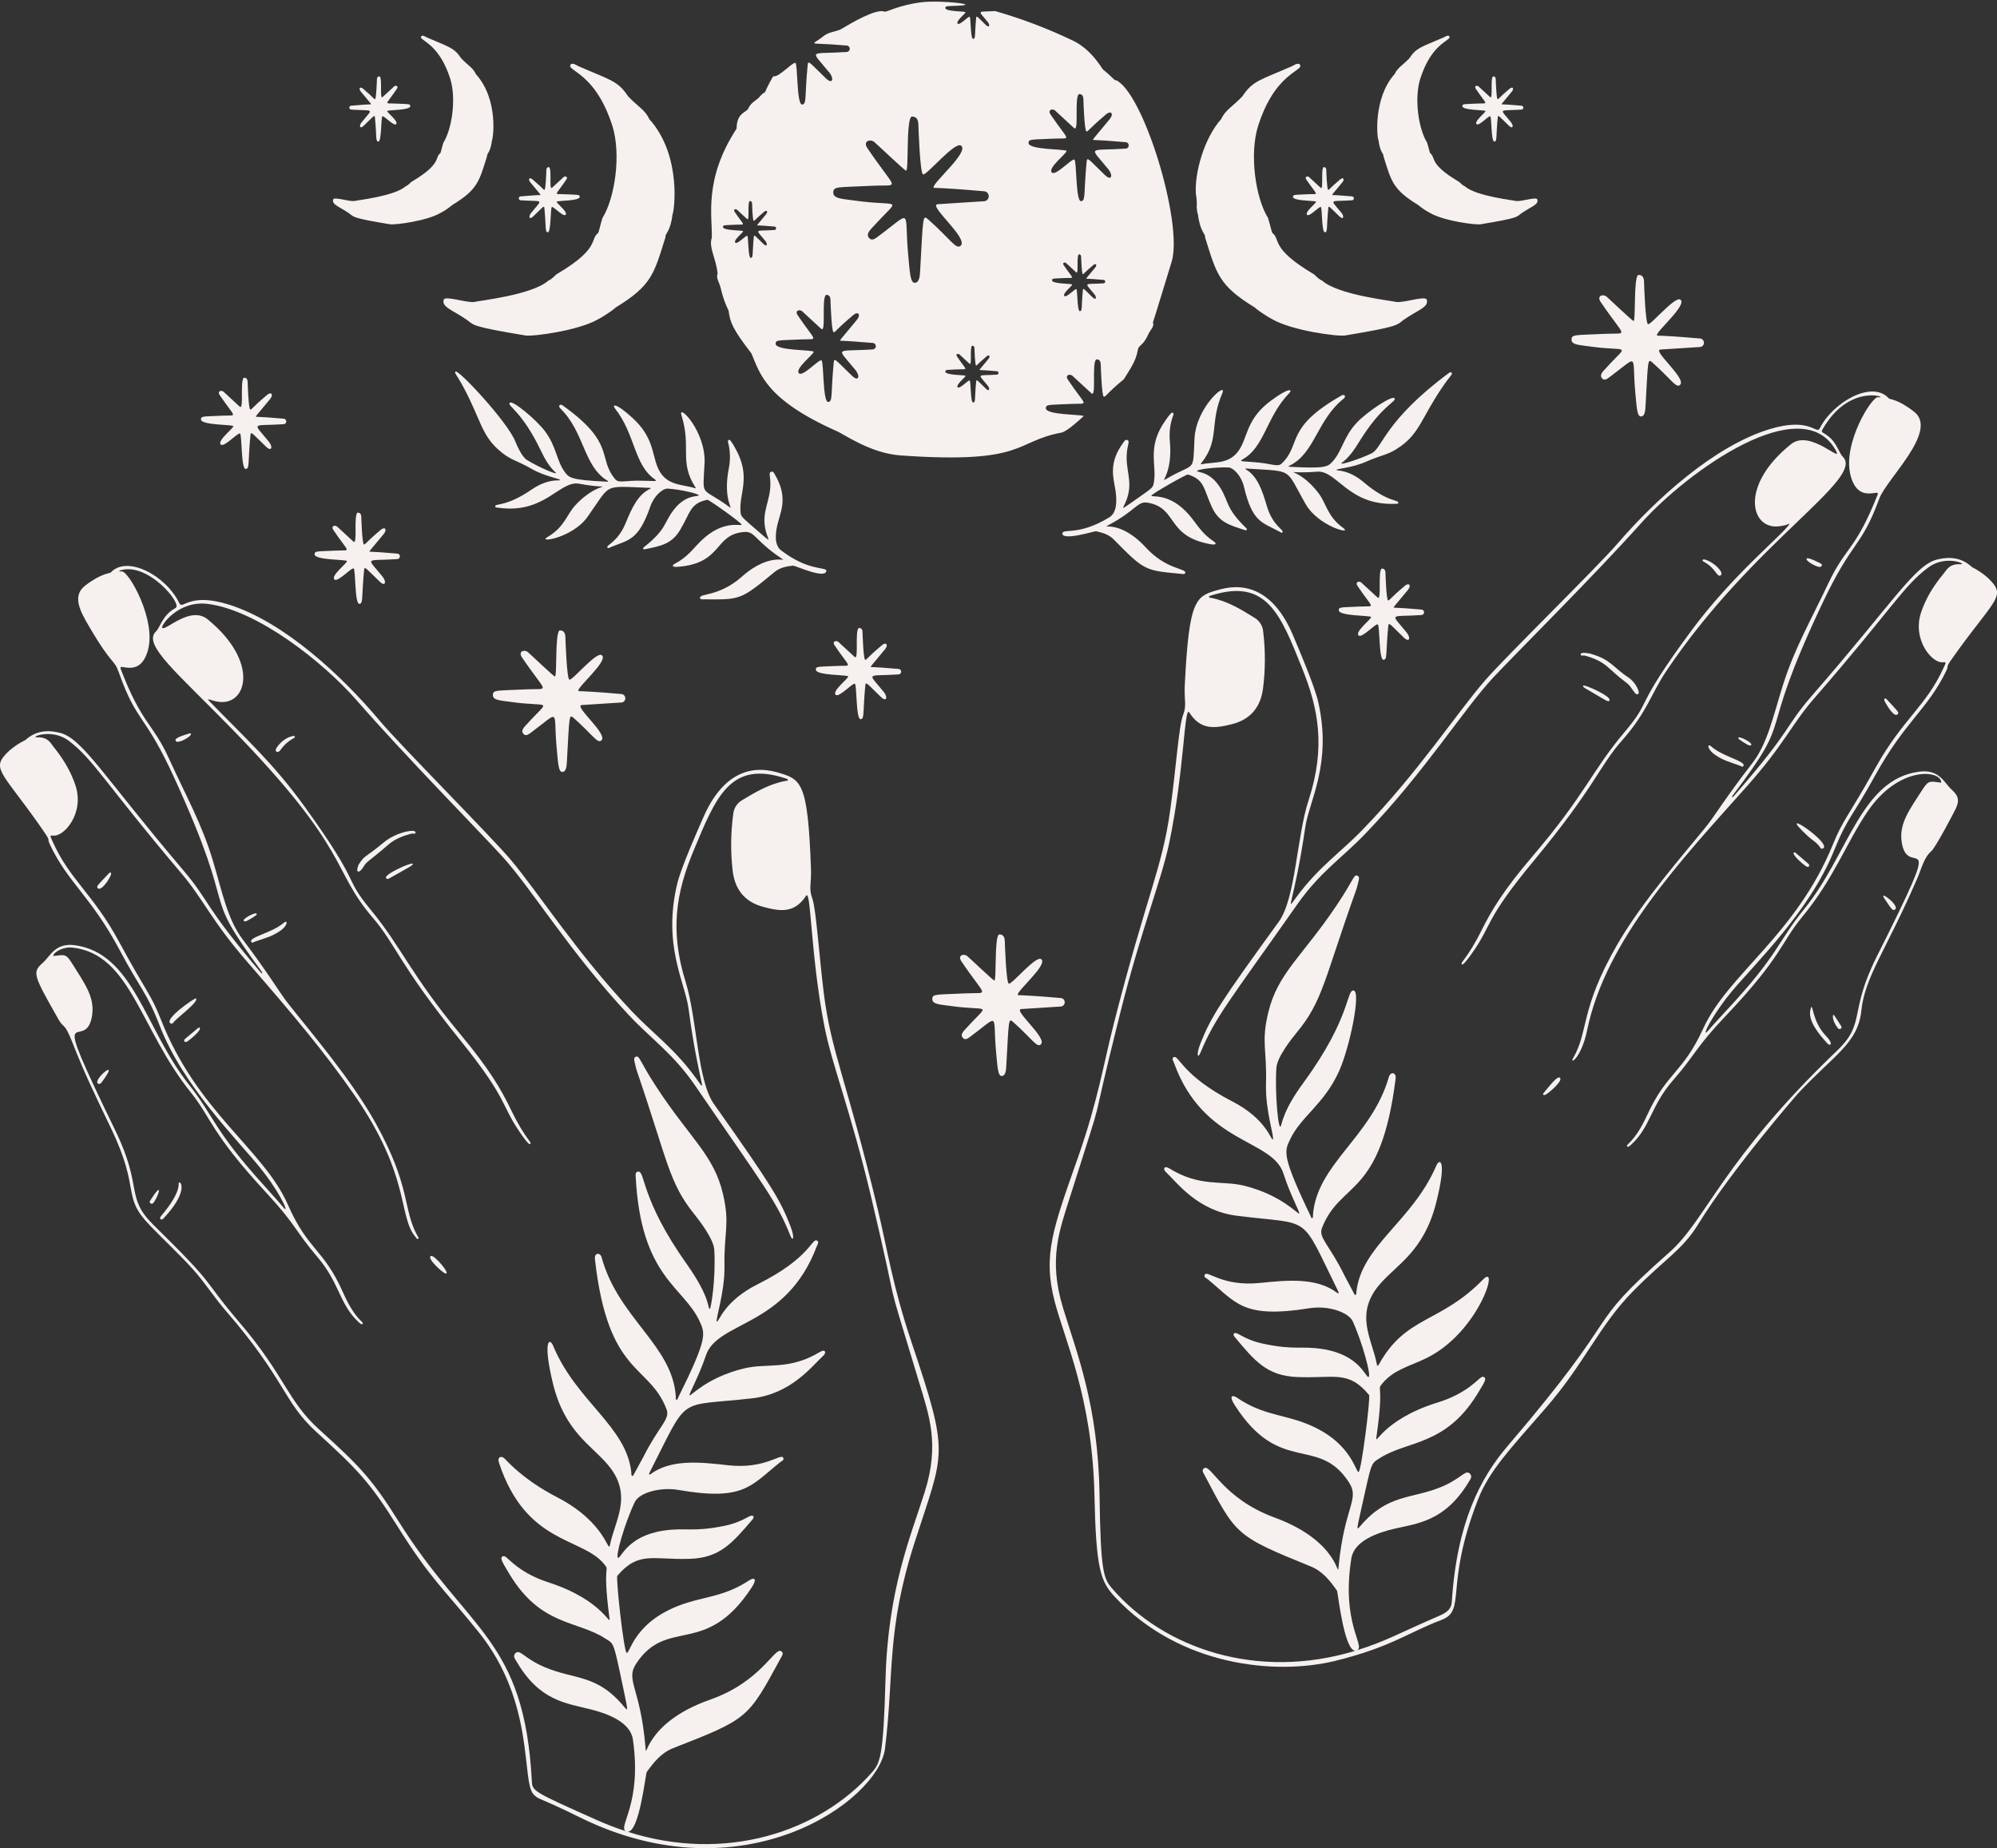
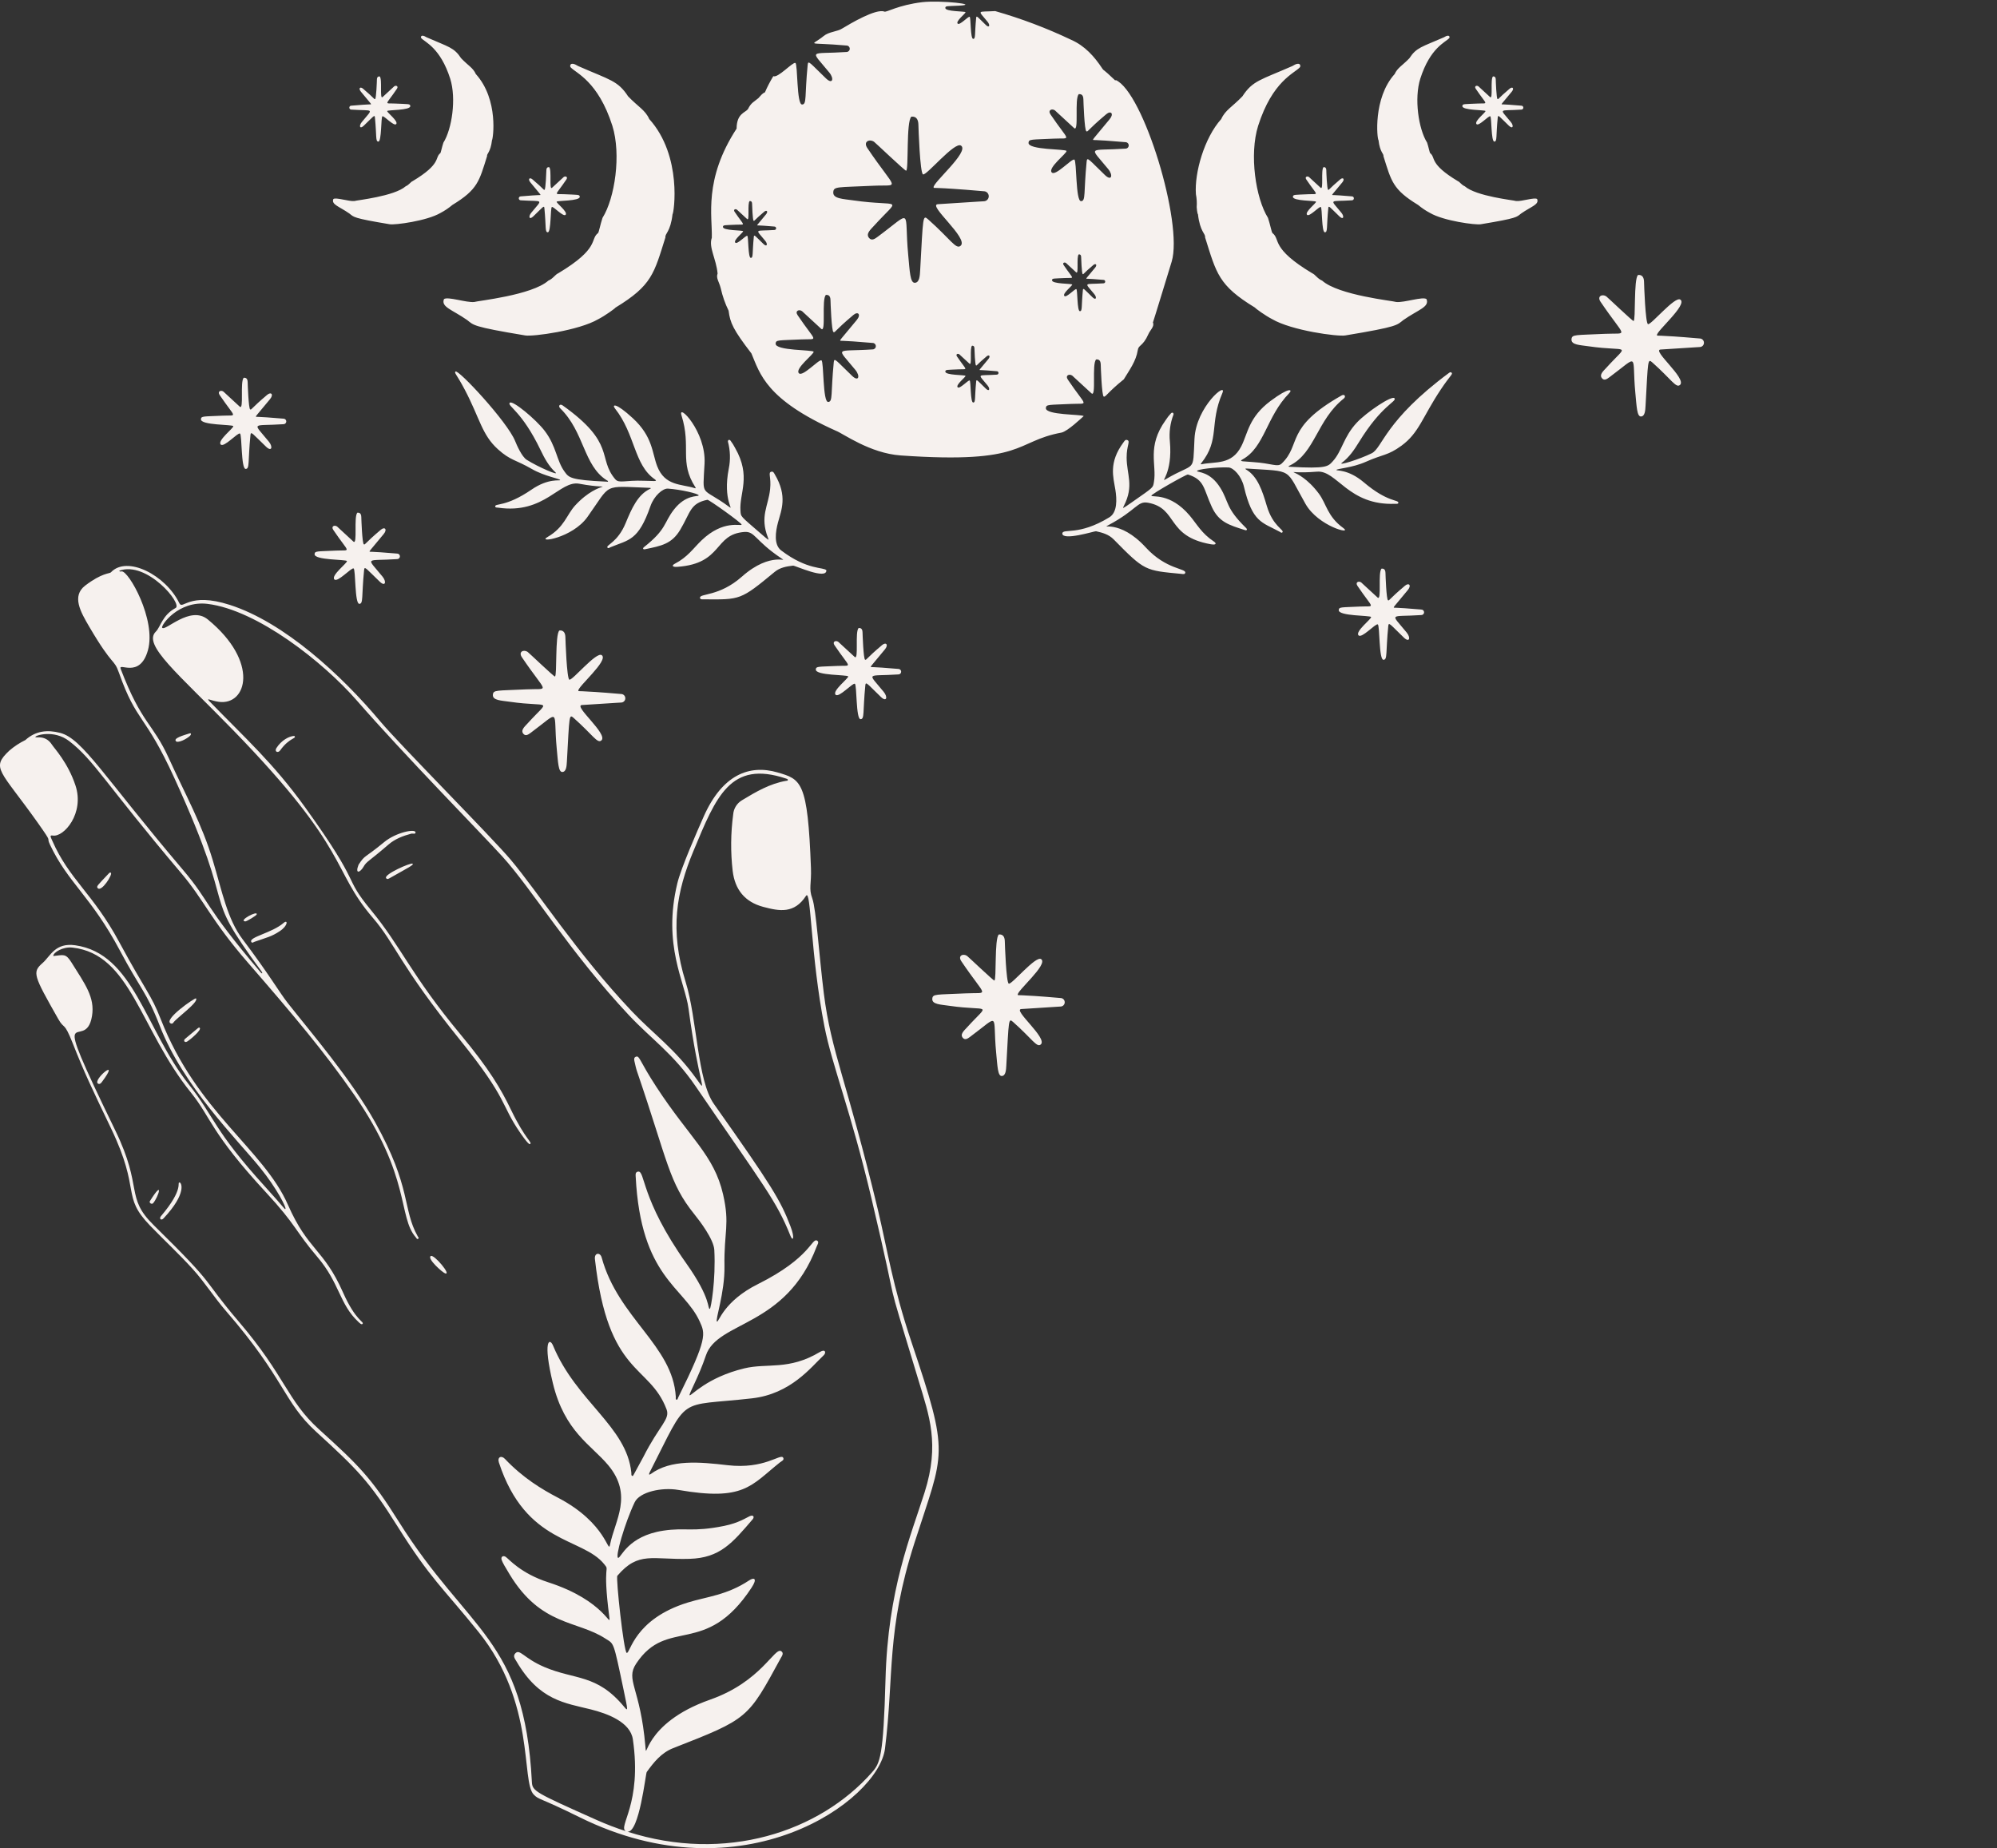
<svg xmlns="http://www.w3.org/2000/svg" fill="#f6f1ee" height="340.3" preserveAspectRatio="xMidYMid meet" version="1" viewBox="0.0 -0.3 367.8 340.3" width="367.8" zoomAndPan="magnify">
  <rect x="0.0" y="-0.3" width="367.8" height="340.3" fill="#333333" stroke="none" />
  <defs>
    <clipPath id="a">
      <path d="M 0 103 L 173 103 L 173 340.02 L 0 340.02 Z M 0 103" />
    </clipPath>
    <clipPath id="b">
-       <path d="M 193 71 L 367.801 71 L 367.801 307 L 193 307 Z M 193 71" />
-     </clipPath>
+       </clipPath>
  </defs>
  <g>
    <g clip-path="url(#a)" id="change1_2">
      <path d="M 47.277 168.09 C 47.555 167.258 43.781 169.262 45.18 169.367 C 45.422 169.383 47.207 168.297 47.277 168.09 Z M 27.598 220.887 C 27.426 221.164 27.934 221.574 28.223 221.23 C 29.176 220.09 30.273 216.621 27.598 220.887 Z M 34.926 134.742 C 33.926 135.066 31.656 135.66 32.504 136.266 C 33.246 136.477 34.961 135.379 35.129 135.023 C 35.227 134.812 35.145 134.668 34.926 134.742 Z M 34.098 190.984 C 33.703 191.312 34.016 191.75 34.457 191.492 C 34.988 191.184 37.281 189.273 36.762 188.949 C 36.582 188.84 36.711 188.812 34.098 190.984 Z M 18.059 199.238 C 18.348 199.402 18.566 199.195 18.738 198.973 C 22.441 194.035 16.93 198.602 18.059 199.238 Z M 20.082 160.492 C 17.949 162.754 17.711 162.898 17.992 163.234 C 18.676 164.039 20.781 160.723 20.426 160.418 C 20.293 160.305 20.168 160.402 20.082 160.492 Z M 50.906 137.449 C 50.492 138.102 51.191 138.445 51.602 137.871 C 53.344 135.438 54.766 135.719 54.195 135.211 C 53.25 135.25 51.828 136.008 50.906 137.449 Z M 79.324 230.992 C 78.652 231.5 81.5 234.016 81.98 234.176 C 83.25 234.598 79.898 230.562 79.324 230.992 Z M 71.105 161.391 C 71.301 161.691 71.586 161.508 71.82 161.371 C 75.215 159.449 76.289 158.949 75.984 158.734 C 75.656 158.504 70.664 160.703 71.105 161.391 Z M 36.098 183.543 C 35.934 183.359 29.871 187.559 31.492 188.172 C 31.66 188.23 31.844 188.156 31.93 188 C 32.418 187.227 36.676 184.203 36.098 183.543 Z M 33.078 217.438 C 32.492 217.441 34.02 218.496 29.629 223.664 C 29.273 224.086 29.664 224.539 30.121 224.051 C 34.484 219.391 33.402 217.434 33.078 217.438 Z M 52.23 169.648 C 50.125 171.48 45.859 172.227 46.27 173.121 C 46.414 173.434 46.664 173.195 46.871 173.121 C 49.258 172.281 49.984 172.184 51.523 171.164 C 53.094 170.125 53.039 168.941 52.23 169.648 Z M 70.77 154.754 C 67.004 157.867 67.293 157.012 66.039 158.926 C 65.34 160.715 66.32 160.414 66.961 159.293 C 67.555 158.262 67.812 158.445 71.559 155.207 C 72.762 154.172 74.211 153.621 75.727 153.215 C 76.012 153.137 76.566 153.375 76.531 152.957 C 76.465 152.262 72.91 152.984 70.77 154.754 Z M 170.297 274.48 C 167.73 282.59 163.539 292.305 163.09 308.934 C 162.703 323.191 162.086 324.375 160.602 326.055 C 150.957 337.008 133.602 342.781 115.555 336.984 C 117.738 337.242 118.91 326.281 119.109 326.004 C 120.418 324.18 121.805 322.453 123.996 321.594 C 137.879 316.164 137.707 316.191 143.789 305.035 C 144.012 304.629 144.41 304.129 143.91 303.766 C 142.676 302.867 140.285 309.332 130.785 312.672 C 118.242 317.078 119.137 324.516 118.867 321.297 C 117.934 310.359 115.129 309.105 117.176 306.023 C 122.926 297.363 129.938 304.969 138.418 292.055 C 139.57 290.301 138.863 290.125 137.957 290.723 C 133.848 293.445 130.203 293.695 126.656 294.793 C 116.754 297.859 116.086 304.211 115.43 304.062 C 114.887 303.941 113.398 290.215 113.699 289.863 C 117.609 285.281 120.152 286.949 127.004 286.742 C 132.609 286.574 134.879 283.832 138.625 279.457 C 138.961 279.066 138.809 278.582 138.094 278.879 C 137.535 279.113 136.098 280.129 133.367 280.68 C 127.418 281.871 126.285 280.93 122.16 281.555 C 115.625 282.547 114.391 286.562 113.863 286.562 C 113.211 286.562 115.074 280.141 116.887 276.336 C 117.789 274.43 121.848 273.516 124.953 274.055 C 137.031 276.148 138.281 273.266 143.625 269 C 143.918 268.762 144.512 268.559 144.234 268.102 C 143.742 267.297 140.809 270.293 134.004 269.5 C 128.832 268.898 123.551 268.395 119.848 271.125 C 119.598 271.309 119.418 271.273 119.664 270.797 C 127.055 256.305 124.395 258.789 138.48 257.191 C 145.684 256.379 149.414 251.395 151.703 249.262 C 152.199 248.797 152.035 248.039 151.016 248.648 C 145.266 252.094 141.332 250.645 137.086 251.668 C 130.113 253.348 127.262 256.828 127.008 256.625 C 126.805 256.461 128.691 253.242 130.004 249.309 C 132.145 242.883 144.734 244.207 150.398 229.27 C 150.523 228.934 150.914 228.402 150.52 228.164 C 149.473 227.535 149.418 231.25 139.578 236.16 C 133.246 239.32 132.379 243.23 132.051 243.051 C 131.668 242.84 133.512 237.742 133.43 232.852 C 133.324 226.469 134.453 225.211 133.176 219.637 C 131.523 212.402 127.074 209.312 120.914 199.879 C 117.742 195.023 117.816 194.074 117.156 194.27 C 116.738 194.391 116.77 194.77 116.848 195.113 C 116.996 195.738 117.117 196.375 117.324 196.98 C 123.027 213.652 123.188 217.473 127.891 223.301 C 128.867 224.508 131.453 227.895 131.559 229.863 C 131.855 235.375 130.926 240.695 130.734 240.711 C 130.254 240.742 131.078 238.941 126.406 232.348 C 117.906 220.359 118.867 215.188 117.5 215.441 C 116.988 215.539 117.059 215.984 117.078 216.344 C 118.023 234.965 125.941 236.582 128.871 243.039 C 129.891 245.289 130.344 246.105 124.914 257.023 C 124.836 257.18 124.801 257.492 124.59 257.438 C 124.395 257.383 124.477 257.082 124.465 256.887 C 123.906 247.457 113.867 242.426 110.816 231.266 C 110.535 230.238 109.438 230.371 109.57 231.543 C 111.988 253.164 119.586 250.805 122.762 259.207 C 123.465 261.074 121.445 262.125 118.477 268 C 116.41 271.758 116.629 271.488 116.492 271.477 C 116.211 271.453 116.301 271.094 116.277 270.879 C 115.422 262.348 106.137 257.777 101.871 247.504 C 101.207 245.902 99.938 246.574 101.82 254.379 C 103.98 263.336 108.91 265.77 112.012 269.488 C 116.652 275.043 113.25 279.66 112.352 284.141 C 111.984 285.996 111.809 280.215 102.754 275.48 C 99.762 273.918 96.316 271.836 92.988 268.332 C 92.336 267.645 91.555 268 91.891 269.02 C 96.871 284.168 107.246 282.707 111.289 287.734 C 112.387 289.098 110.895 287.242 112.215 297.398 C 112.523 299.809 111.566 294.484 100.973 291.062 C 95.863 289.414 93.691 286.734 93.133 286.375 C 92.656 286.066 92.207 286.363 92.387 286.922 C 92.547 287.422 93.02 288.219 93.848 289.582 C 99.648 299.168 106.309 298.043 111.492 301.422 C 113.105 302.473 112.922 301.668 114.875 310.973 C 115.688 314.84 115.688 314.867 114.926 313.957 C 109.898 307.91 105.922 309.074 100.273 306.668 C 96.445 305.039 95.75 303.246 94.902 304.148 C 94.418 304.668 94.855 305.168 95.121 305.621 C 99.332 312.844 104.062 313.281 108.805 314.465 C 111.902 315.238 116.094 316.805 116.559 319.98 C 118.301 331.945 113.719 336.062 115.27 336.891 C 113.453 336.305 111.676 335.621 109.934 334.848 C 98.391 329.695 98.047 329.52 97.957 327.781 C 96.605 301.367 86.203 300.23 73.449 279.895 C 68.293 271.672 65.988 269.461 58.707 262.852 C 52.926 257.605 52.492 253.035 44.082 243.184 C 36.691 234.523 40.516 237.277 28.293 225.285 C 23.008 220.098 26.41 218.516 21.25 207.891 C 8.355 181.352 15.719 194.227 16.945 186.789 C 17.516 183.328 15.629 180.871 13.16 176.918 C 12.082 175.195 11.695 175.555 9.812 175.742 C 9.797 175.086 11.578 173.988 13.355 174.188 C 24.121 175.402 25.727 189.176 35.176 200.902 C 38.906 205.531 38.785 208.246 48.996 219.277 C 54.605 225.336 54.34 226.332 58.48 231.188 C 62.562 235.977 62.504 239.859 66.004 243.109 C 66.191 243.285 66.566 243.68 66.75 243.496 C 67.191 243.062 65.562 243.082 63.168 237.672 C 59.59 229.602 56.746 229.996 53.031 221.551 C 48.523 211.297 36.328 204.535 29.602 187.355 C 27.789 182.73 26.969 182.445 21.922 173.105 C 17.113 164.203 12.73 161.629 9.621 154.492 C 9.312 153.781 9.09 153.457 9.738 153.559 C 11.758 153.883 15.594 149.465 13.906 144.348 C 12.523 140.148 9.984 137.477 9.59 136.852 C 8.375 134.941 6.574 135.652 6.516 135.41 C 6.449 135.121 9.906 133.992 12.738 136.16 C 17.328 139.68 19.355 143.93 33.41 160.523 C 37.574 165.434 38.828 169.094 45.664 176.965 C 54.031 186.598 59.793 193.445 65.262 201.328 C 75.75 216.438 73.25 223.75 76.594 227.555 C 76.715 227.691 76.793 227.977 77.035 227.789 C 77.211 227.652 77.012 227.496 76.934 227.355 C 74.094 222.289 75.848 218.449 69.094 206.352 C 64.645 198.379 57.145 189.668 52.98 184.371 C 51.473 182.457 49.512 179.043 44.676 172.648 C 41.871 168.941 40.934 163.926 39.191 158.121 C 37.176 151.402 34.215 146.18 31.094 139.324 C 28.102 132.758 26.133 133.078 22.23 122.879 C 21.715 121.531 25.738 124.805 27.242 119.449 C 28.828 113.824 23.676 104.758 22.395 104.914 C 22.258 104.93 22.059 105.008 21.965 104.793 C 27.059 102.926 33.688 110.938 32.344 111.652 C 29.879 112.973 29.574 115.148 28.703 116 C 26.219 118.43 32.73 123.66 42.895 134.105 C 64.715 156.523 60.934 159.707 68.691 168.73 C 72.875 173.602 73.508 177.289 84.715 191.18 C 93.699 202.32 92.105 202.914 95.816 208.297 C 95.855 208.352 97.336 210.551 97.605 210.375 C 98.125 210.043 96.82 209.664 94.102 204.031 C 92.285 200.27 90.168 196.613 84.824 190.191 C 75.715 179.242 73.914 174.066 68.348 167.316 C 62.926 160.742 67.035 163.41 56.133 148.273 C 50.344 140.23 45.125 135.582 38.637 128.898 C 37.812 128.051 38.777 128.715 40.273 128.93 C 45.469 129.668 47.824 121.586 38.273 113.766 C 35.016 111.094 30.406 116.047 29.867 115.285 C 29.586 114.887 32.852 110.234 38.23 110.898 C 47.387 112.027 59.547 121.617 65.715 128.688 C 74.484 138.746 88.363 152.848 92.531 157.426 C 98.02 163.457 104.895 174.961 115.789 186.59 C 120.004 191.086 123.992 193.695 128.094 199.691 C 140.754 218.207 142.984 220.777 145.582 227.266 C 146.02 228.359 146.449 227.762 145.59 225.516 C 143.77 220.758 142.172 218.09 131.48 202.973 C 128.402 198.617 128.414 187.375 126.281 180.523 C 123.285 170.906 124.586 163.91 127.738 156.348 C 131.898 146.363 134.516 139.637 144.754 143.059 C 144.891 143.105 145.121 143.145 145.105 143.34 C 145.094 143.488 144.895 143.465 144.766 143.484 C 141.766 144.004 139.195 145.52 136.652 147.059 C 135.719 147.617 135.113 148.594 135.035 149.676 C 134.574 153.121 134.543 156.609 134.941 160.062 C 135.352 163.508 137.176 165.789 140.586 166.695 C 143.539 167.48 146.273 168.004 148.453 164.656 C 149.387 163.223 149.258 175.531 151.844 188.719 C 153.258 195.949 156.621 203.996 160.473 220.246 C 166.449 245.441 162.012 230.211 169.215 254.031 C 171.129 260.352 173.102 265.617 170.297 274.48 Z M 161.668 222.391 C 155.969 198.676 153.082 193.461 151.73 182.633 C 150.863 175.699 150.309 167.039 149.602 165.129 C 148.914 163.285 149.469 162.457 149.359 159.547 C 148.77 143.527 147.566 143.207 143.199 141.934 C 138.02 140.426 133.039 142.348 129.621 150.02 C 128.445 152.664 125.43 159.527 124.75 162.344 C 121.992 173.758 126.16 180.535 126.816 185.441 C 128.676 199.379 130.449 201.398 128.34 198.453 C 124.277 192.77 120.332 190.109 116.34 185.887 C 106.227 175.188 99.098 163.984 94.059 158.008 C 90.41 153.684 73.691 136.895 70.004 132.5 C 62.941 124.082 52.371 114.305 42.32 111.082 C 34.691 108.633 33.668 112.098 33.02 110.754 C 30.531 105.613 23.391 101.914 20.422 105.094 C 20.191 105.34 18.762 105.176 15.691 107.527 C 13.156 109.473 14.848 112.391 16.465 115.148 C 20.891 122.691 20.945 120.852 21.918 123.605 C 25.191 132.875 26.648 130.996 32.133 143.004 C 44.449 169.957 36.379 162.562 48.172 178.582 C 48.391 178.879 48.324 179.125 47.988 178.727 C 37.195 166.023 38.922 166.031 33.652 159.82 C 19.105 142.691 15.234 135.738 11.098 134.656 C 8.734 134.039 6.555 134.266 4.672 135.973 C 3.613 136.488 2.625 137.137 1.73 137.906 C -1.758 141.18 0.043 141.457 6.953 151.199 C 9.922 155.387 8.398 153.52 9.211 155.246 C 12.504 162.246 16.805 164.793 22.066 174.699 C 25.871 181.863 27.02 182.387 29.406 188.551 C 33.738 199.742 43.578 209.391 47.922 214.742 C 50.988 218.523 52.816 222.164 52.566 222.305 C 52.375 222.414 52.707 222.48 48.859 218.254 C 39.27 207.719 39.602 205.484 34.734 199.332 C 26.676 189.152 24.652 175.277 13.855 173.762 C 10.145 173.242 9.305 175.742 7.852 177.02 C 5.898 178.734 6.152 179.262 10.719 187.32 C 11.91 189.418 11.73 187.621 13.387 191.789 C 15.559 197.293 16.875 200.02 20.461 207.496 C 26.035 219.125 22.27 219.828 27.648 225.391 C 30.238 228.07 32.977 230.602 35.484 233.367 C 37.707 235.816 39.461 238.625 41.625 241.113 C 52.527 253.68 52.184 257.816 58.227 263.34 C 65.859 270.309 68.035 272.512 73.188 280.723 C 79.359 290.555 81.504 291.98 88.129 300.199 C 98.691 313.305 95.926 327.758 98.309 330.16 C 99.312 331.172 99.164 330.57 106.742 334.32 C 136.82 349.215 161.805 331.305 163 321.668 C 164.691 308.051 163.199 300.102 168.43 283.785 C 173.902 266.723 175.02 268.086 167.855 246.773 C 164.379 236.426 163.406 229.629 161.668 222.391" fill="inherit" />
    </g>
    <g clip-path="url(#b)" id="change1_3">
      <path d="M 322.25 136.98 C 323.645 136.891 319.902 134.848 320.168 135.676 C 320.234 135.883 322.008 136.996 322.25 136.98 Z M 339.148 188.727 C 338.73 188.043 338.289 187.379 337.848 186.707 C 337.477 186.141 337.297 187.555 338.523 189.062 C 338.801 189.406 339.32 189.012 339.148 188.727 Z M 335.168 104.098 C 335.52 104.062 335.734 103.688 335.375 103.488 C 335.344 103.469 332.344 101.871 332.754 102.773 C 332.949 103.211 334.656 104.148 335.168 104.098 Z M 332.676 159.246 C 333.121 159.516 333.43 159.074 333.043 158.742 C 330.543 156.609 330.602 156.559 330.41 156.672 C 329.883 156.988 332.148 158.93 332.676 159.246 Z M 348.973 167.207 C 350.113 166.582 345.902 163.43 347.035 165.117 C 348.316 167.016 348.539 167.445 348.973 167.207 Z M 349.516 131.207 C 349.812 130.863 349.551 130.711 347.461 128.438 C 347.184 128.137 346.934 128.441 347.07 128.727 C 347.48 129.59 348.891 131.922 349.516 131.207 Z M 313.738 103.102 C 316.098 104.352 316.195 106.125 316.934 105.625 C 317.57 105.191 315.805 103.227 313.965 102.727 C 313.598 102.625 313.406 102.926 313.738 103.102 Z M 284.258 201.008 C 284.133 201.16 284.188 201.43 284.594 201.301 C 285.055 201.152 287.984 198.684 287.293 198.148 C 286.824 197.789 285.562 199.453 284.258 201.008 Z M 291.59 125.941 C 291.555 125.965 291.5 126.168 291.875 126.387 C 296.152 128.887 296.176 129.047 296.43 128.664 C 296.883 127.977 291.914 125.719 291.59 125.941 Z M 332.969 153.672 C 333.727 154.379 334.688 154.867 335.254 155.785 C 335.336 155.941 335.52 156.02 335.688 155.965 C 337.848 155.18 326.375 147.535 332.969 153.672 Z M 336.352 190.512 C 333.582 187.66 333.934 183.91 333.469 185.484 C 332.832 187.609 335.086 190.219 336.582 191.859 C 337.07 192.395 337.758 191.961 336.352 190.512 Z M 315.883 138.695 C 317.438 139.75 318.152 139.848 320.508 140.711 C 320.715 140.789 320.961 141.031 321.109 140.719 C 321.531 139.832 317.266 139.023 315.195 137.168 C 314.395 136.453 314.332 137.637 315.883 138.695 Z M 291.922 120.426 C 296 121.59 295.965 122.758 299.379 125.285 C 300.371 126.02 300.262 126.254 301.156 127.34 C 301.5 127.758 301.961 127.52 301.785 126.953 C 301.453 125.953 300.809 125.086 299.949 124.473 C 297.012 122.547 296.742 121.176 292.988 120.09 C 292.676 120 291.164 119.715 291.117 120.16 C 291.074 120.574 291.633 120.344 291.922 120.426 Z M 299.703 210.82 C 299.883 211.004 300.262 210.617 300.453 210.441 C 303.934 207.297 304.055 203.277 308.133 198.621 C 312.234 193.938 312.246 192.648 317.773 186.836 C 328.133 175.938 328.055 173.215 331.836 168.648 C 337.738 161.516 339.977 155.055 343.883 149.246 C 349.734 140.539 357.609 141.484 357.527 143.824 C 355.641 143.613 355.266 143.242 354.164 144.953 C 351.703 148.789 349.723 151.297 350.25 154.777 C 351.379 162.223 358.91 149.453 345.668 175.816 C 340.441 186.215 343.676 188.074 338.395 193.117 C 317.285 213.301 314.266 224.289 307.488 230.277 C 290.816 245.012 300.23 239.609 277.707 265.922 C 272.637 271.848 268.324 280.07 267.387 294.684 C 267.285 296.254 266.039 296.824 264.758 297.375 C 257.633 300.438 255.309 301.895 249.953 303.566 C 251.52 302.754 246.973 298.668 248.891 286.637 C 249.395 283.469 253.605 281.957 256.715 281.223 C 260.934 280.23 266.098 279.918 270.516 272.562 C 270.785 272.113 271.23 271.617 270.754 271.094 C 269.914 270.18 269.219 271.957 265.348 273.543 C 260 275.738 255.605 274.777 250.598 280.637 C 249.824 281.543 249.824 281.535 250.691 277.656 C 252.68 268.758 252.41 269.285 254.199 268.152 C 259.234 264.961 266.145 265.934 272 256.543 C 273.027 254.895 273.355 254.316 273.492 253.902 C 273.68 253.348 273.238 253.043 272.754 253.348 C 272.156 253.723 269.977 256.352 264.855 257.93 C 254.219 261.211 253.188 266.52 253.531 264.117 C 254.969 254.098 253.477 255.801 254.582 254.465 C 256.645 251.969 259.395 251.352 262.488 249.891 C 272.332 245.242 276.312 232.047 273.141 235.305 C 265.199 243.449 258.977 241.922 253.98 250.906 C 253.734 251.352 253.641 251.242 253.57 250.859 C 252.719 246.297 249.387 241.707 254.098 236.211 C 257.262 232.523 262.211 230.172 264.488 221.238 C 266.504 213.355 265.188 212.836 264.527 214.363 C 260.121 224.594 250.785 229.02 249.816 237.547 C 249.793 237.762 249.879 238.121 249.594 238.141 C 249.484 238.148 249.766 238.594 247.656 234.637 C 244.801 228.789 242.762 227.641 243.488 225.789 C 246.93 217.023 254.277 220.395 257.043 198.301 C 257.191 197.129 256.094 196.988 255.801 198.008 C 252.609 209.105 242.504 214.02 241.816 223.445 C 241.801 223.641 241.879 223.945 241.684 223.996 C 241.477 224.047 241.441 223.734 241.363 223.574 C 235.996 212.41 236.578 211.699 237.594 209.539 C 239.59 205.289 243.855 203.059 246.602 196.992 C 248.598 192.578 250.684 182.371 249.328 182.098 C 247.961 181.824 248.859 187.004 240.199 198.883 C 238.398 201.352 236.73 203.891 235.953 206.898 C 235.484 208.695 234.762 201.07 235.078 196.332 C 235.211 194.348 237.883 190.965 238.836 189.816 C 243.617 184.047 243.844 180.18 249.746 163.641 C 249.961 163.039 250.09 162.402 250.246 161.781 C 250.332 161.438 250.363 161.059 249.949 160.93 C 249.289 160.727 249.359 161.672 246.117 166.492 C 239.844 175.828 235.344 178.875 233.598 186.082 C 232.246 191.648 233.355 192.898 233.168 199.293 C 233.02 204.312 234.816 209.297 234.41 209.512 C 234.078 209.688 233.25 205.758 226.977 202.523 C 217.57 197.672 217.117 193.812 216.141 194.383 C 215.742 194.617 216.129 195.152 216.25 195.488 C 221.703 210.473 234.324 209.355 236.379 215.797 C 237.648 219.781 239.48 222.988 239.273 223.148 C 239.031 223.336 236.102 219.805 229.262 218.062 C 225.07 216.992 221.059 218.363 215.379 214.859 C 214.406 214.266 214.168 214.969 214.68 215.465 C 216.902 217.59 220.594 222.656 227.797 223.566 C 241.895 225.355 239.262 222.891 246.434 237.418 C 246.672 237.898 246.492 237.934 246.242 237.746 C 242.562 234.953 237.297 235.398 232.109 235.934 C 225.078 236.66 222.426 233.562 221.898 234.398 C 221.613 234.852 222.207 235.066 222.496 235.305 C 227.68 239.559 228.855 242.559 241.102 240.605 C 244.812 240.012 248.418 241.43 249.137 242.996 C 250.848 246.723 252.68 253.266 252.023 253.262 C 251.488 253.254 250.332 249.223 243.793 248.145 C 239.688 247.465 238.508 248.387 232.598 247.117 C 229.875 246.535 228.457 245.5 227.898 245.258 C 227.188 244.953 227.027 245.434 227.359 245.828 C 231.062 250.273 233.301 253.023 238.883 253.266 C 245.75 253.562 248.297 251.934 252.145 256.562 C 252.457 256.934 250.73 270.633 250.23 270.738 C 249.598 270.875 248.91 264.492 239.121 261.32 C 235.473 260.141 231.945 259.875 227.879 257.102 C 226.965 256.48 226.281 256.676 227.402 258.426 C 235.715 271.461 242.812 263.926 248.457 272.676 C 250.469 275.797 247.637 277.059 246.562 287.926 C 246.246 291.223 247.316 283.746 234.758 279.141 C 225.164 275.629 223.02 269.168 221.754 270.066 C 221.246 270.422 221.641 270.926 221.859 271.336 C 227.707 282.41 227.48 282.48 241.43 288.152 C 243.609 289.043 244.973 290.789 246.258 292.629 C 246.379 292.801 247.566 303.875 249.664 303.656 C 231.605 309.195 214.309 303.258 204.77 292.133 C 203.273 290.391 202.703 289.125 202.508 274.977 C 202.277 258.336 198.207 248.559 195.754 240.434 C 193.066 231.52 195.117 226.27 197.105 220 C 204.574 196.426 199.762 212.336 206.293 186.336 C 210.281 170.461 213.852 162.02 215.34 154.926 C 218.164 141.441 218.105 129.414 219.047 130.906 C 221.051 134.078 223.535 133.898 226.887 133.051 C 230.309 132.191 232.16 129.93 232.617 126.492 C 233.059 123.047 233.074 119.555 232.66 116.105 C 232.598 115.02 232.008 114.035 231.078 113.469 C 228.555 111.895 226.008 110.344 223.016 109.789 C 222.887 109.766 222.688 109.785 222.676 109.637 C 222.664 109.441 222.891 109.406 223.031 109.363 C 233.363 106.062 235.875 112.922 239.871 122.875 C 242.793 130.156 244.211 137.23 241.008 147.066 C 238.785 153.879 238.645 165.129 235.512 169.445 C 224.91 184.02 223.035 186.945 221.109 191.797 C 220.254 193.945 220.609 194.707 221.09 193.551 C 223.801 187.039 226.148 184.398 238.945 166.207 C 243.145 160.234 247.102 157.754 251.418 153.27 C 262.465 141.785 269.477 130.391 275.062 124.414 C 279.152 120.039 293.41 105.91 302.254 96.035 C 310.824 86.465 331.898 71.355 338.129 82.664 C 339.539 85.23 333.418 78.66 329.887 81.473 C 320.305 89.113 322.406 97.293 327.688 96.609 C 329.512 96.375 329.359 96.074 329.598 96.188 C 328.277 98.223 319.16 105.496 311.574 115.742 C 300.508 130.695 304.582 128.164 299.109 134.625 C 293.277 141.512 291.934 146.047 282.332 157.281 C 276.816 163.738 274.656 167.426 272.875 170.996 C 270.133 176.488 268.789 176.965 269.285 177.293 C 269.555 177.473 271.051 175.312 271.102 175.242 C 274.93 169.848 273.297 169.293 282.43 158.27 C 293.832 144.508 294.453 140.902 298.75 136.035 C 303.387 130.781 304.121 127.402 306.836 123.352 C 322.77 99.559 343.453 87.875 339.426 83.836 C 338.535 82.945 338.316 80.805 335.848 79.441 C 335.59 79.301 335.438 79.168 335.633 78.828 C 340.703 69.859 348.312 73.16 345.883 72.836 C 344.75 72.684 339.266 81.402 340.844 87.305 C 342.273 92.66 346.332 89.484 345.812 90.797 C 341.676 101.195 339.984 100.234 336.73 107.125 C 333.531 113.91 330.492 119.113 328.387 125.816 C 326.535 131.695 325.551 136.609 322.707 140.27 C 317.918 146.434 315.758 150.016 314.25 151.883 C 310.426 156.621 302.465 165.629 297.852 173.645 C 290.945 185.641 292.645 189.508 289.73 194.547 C 289.004 195.805 291.242 194.598 292.32 189.367 C 295.723 172.785 309.652 158.039 321.664 144.57 C 328.609 136.785 329.902 133.156 334.133 128.293 C 348.449 111.84 350.484 107.668 355.125 104.207 C 357.992 102.07 361.43 103.254 361.359 103.539 C 361.297 103.781 359.496 103.051 358.266 104.938 C 357.863 105.555 355.285 108.199 353.848 112.379 C 352.098 117.469 355.867 121.941 357.895 121.645 C 358.562 121.547 358.309 121.895 358 122.578 C 354.727 129.828 350.5 131.969 345.453 141.027 C 340.273 150.32 339.465 150.559 337.586 155.176 C 330.801 171.848 318.25 179.086 313.711 189.055 C 309.93 197.352 307.027 197.059 303.363 205.043 C 300.941 210.312 299.289 210.398 299.703 210.82 Z M 337.77 156.371 C 340.266 150.164 341.199 150.074 345.289 142.617 C 350.785 132.594 354.957 130.406 358.402 123.332 C 359.238 121.613 357.691 123.461 360.711 119.32 C 367.766 109.641 369.547 109.41 366.109 106.094 C 365.227 105.316 364.246 104.656 363.195 104.125 C 361.332 102.391 359.156 102.141 356.785 102.723 C 352.633 103.75 348.648 110.672 333.902 127.586 C 328.379 133.922 330.547 133.434 319.316 146.305 C 318.965 146.703 318.93 146.43 319.137 146.156 C 331.094 130.363 323.035 137.445 335.641 110.789 C 341.273 98.879 342.719 100.754 346.113 91.531 C 347.469 87.852 357.066 79.09 352.555 75.535 C 349.492 73.129 348.086 73.293 347.855 73.039 C 344.73 69.602 337.516 73.867 335.184 78.531 C 334.512 79.871 333.543 76.391 325.875 78.738 C 315.715 81.848 304.984 91.586 297.914 99.789 C 294.164 104.141 277.234 120.699 273.523 124.98 C 268.195 131.129 261.203 141.918 250.879 152.559 C 246.77 156.789 242.863 159.324 238.711 164.965 C 236.59 167.859 238.336 166.082 240.41 151.977 C 241.117 147.148 245.379 140.344 242.777 128.91 C 242.133 126.074 239.203 119.164 238.07 116.52 C 234.746 108.785 229.785 106.82 224.598 108.258 C 220.227 109.469 219.012 109.75 218.211 125.785 C 218.059 128.785 218.609 129.512 217.895 131.363 C 217.098 133.426 216.641 140.855 215.531 148.84 C 214.023 159.758 211.176 164.465 205.07 188.465 C 203.227 195.727 202.18 202.457 198.562 212.762 C 193.973 225.836 192 230.758 194.262 239.414 C 196.125 246.562 201.18 257.156 201.566 274.887 C 201.867 288.637 202.66 290.895 205.375 293.797 C 217.191 306.438 234.816 308.254 245.93 305.527 C 256.156 303.016 259.383 300.297 265.457 298.004 C 270.191 296.215 265.93 291.93 272.227 275.789 C 274.277 270.527 278.062 266.594 284.699 258.957 C 291.91 250.656 294.508 243.801 300.797 237.438 C 306.809 231.355 309.828 229.914 312.789 225.098 C 319.031 214.953 331.074 201.133 331.098 201.105 C 337.73 193.984 342.191 191.844 342.812 185.809 C 343.465 179.508 347.398 174.691 353.121 161.43 C 353.949 159.504 354.359 157.598 355.695 156.445 C 356.477 155.773 359.684 149.664 360.137 148.742 C 360.914 147.164 360.754 146.281 359.477 145.125 C 358.043 143.836 357.23 141.32 353.512 141.789 C 342.695 143.164 340.484 157.016 332.297 167.082 C 327.371 173.141 327.629 175.438 317.922 185.816 C 314.035 189.973 314.355 189.93 314.164 189.816 C 313.883 189.652 315.98 185.828 318.906 182.316 C 323.246 177.117 333.289 167.5 337.77 156.371" fill="inherit" />
    </g>
    <g id="change1_1">
      <path d="M 215.461 80.965 C 215.297 79.289 215.523 77.605 216.129 76.035 C 216.18 75.73 215.938 75.57 215.691 75.781 C 215.312 76.18 214.973 76.617 214.676 77.078 C 211.164 81.977 213.086 85.25 212.527 88.445 C 212.328 89.578 212.535 89.336 208.473 92.184 C 206.699 93.422 206.695 93.426 206.992 92.848 C 208.902 89.113 207.508 87.102 207.5 83.953 C 207.496 81.676 208.246 80.957 207.609 80.727 C 207.25 80.594 207.094 80.922 206.922 81.152 C 204.137 84.898 205.051 87.562 205.426 89.891 C 205.703 91.609 205.816 94.039 204.324 94.953 C 198.609 98.449 195.773 96.926 195.648 97.934 C 195.68 99.352 201.648 97.473 201.855 97.52 C 203.051 97.785 204.211 98.109 205.109 99.02 C 210.859 104.863 210.848 104.734 217.633 105.379 C 217.887 105.406 218.219 105.496 218.297 105.168 C 218.484 104.344 214.785 104.605 211.027 100.508 C 206.109 95.145 202.566 97.234 204.16 96.391 C 209.406 93.594 209.453 91.906 211.441 92.273 C 217.016 93.297 214.695 98.434 222.98 99.914 C 224.094 100.113 224.051 99.727 223.547 99.398 C 221.309 97.926 220.441 96.207 219.094 94.613 C 215.465 90.348 212.113 91.324 212.051 90.98 C 211.996 90.707 218.531 86.996 218.785 87.074 C 221.91 88.051 221.621 89.672 223.195 93.062 C 224.473 95.824 226.324 96.379 229.328 97.32 C 229.598 97.406 229.805 97.223 229.504 96.93 C 225.672 93.203 226.383 92.16 224.754 89.531 C 222.855 86.465 220.586 86.719 220.473 86.449 C 220.332 86.121 224.004 85.684 226.234 85.773 C 227.176 85.809 228.633 87.332 229.105 89.32 C 230.66 95.887 232.418 95.859 235.633 97.586 C 235.812 97.68 236.043 97.934 236.211 97.695 C 236.523 97.258 234.414 96.566 233.32 92.875 C 232.516 90.156 231.648 87.414 229.477 86.141 C 229.332 86.055 229.312 85.957 229.602 85.977 C 238.402 86.57 236.613 85.758 240.438 92.48 C 242.809 96.648 249.219 98.25 247.398 96.926 C 244.453 94.793 244.312 92.488 242.906 90.602 C 238.727 84.996 235.047 87.168 242.57 86.551 C 246.234 86.25 248.293 92.832 256.965 92.469 C 257.156 92.461 257.508 92.539 257.543 92.293 C 257.629 91.68 255.594 92.258 251.199 88.527 C 248.27 86.043 246.117 86.441 246.141 86.238 C 246.164 85.988 249.047 85.859 251.539 84.742 C 254.719 83.32 255.578 83.621 258.098 81.785 C 261.363 79.41 261.965 76.516 265.359 71.422 C 267.113 68.789 267.602 68.629 267.363 68.34 C 267.211 68.156 267.027 68.254 266.871 68.367 C 255.027 77.145 254.625 82.184 252.633 83.168 C 250.316 84.309 246.328 85.527 247.137 84.918 C 248.488 83.902 249.418 82.535 250.285 81.121 C 254.469 74.297 257.262 73.676 256.84 73.043 C 256.422 72.414 251.719 75.586 249.91 77.504 C 247.426 80.145 247.191 82.754 245.465 84.641 C 244.59 85.598 244.352 86.039 237.621 85.656 C 237.523 85.648 237.359 85.699 237.344 85.582 C 237.328 85.473 237.496 85.449 237.59 85.402 C 242.191 83.102 242.566 76.996 247.492 73.086 C 247.941 72.727 247.645 72.203 247.086 72.523 C 236.543 78.496 239.762 81.496 236.066 85.047 C 235.285 85.797 234.285 85.008 230.75 84.785 C 229.168 84.629 228.059 84.73 228.836 84.301 C 232.926 82.043 233.215 76.43 237.449 72.09 C 238.082 71.441 237.551 70.887 234 73.535 C 229.977 76.535 229.82 79.512 228.621 81.867 C 226.832 85.379 223.832 84.656 221.359 85.176 C 221.152 85.219 221.078 85.195 221.25 84.977 C 224.734 80.602 222.676 77.785 225.125 72.098 C 226.105 69.828 220.293 74.566 219.996 80.488 C 219.668 87.02 220.301 84.633 214.695 87.945 C 213.559 88.613 216.016 86.996 215.461 80.965 Z M 128.055 89.395 C 128.203 89.625 128.129 89.645 127.926 89.578 C 125.52 88.809 122.457 89.223 121.039 85.547 C 120.09 83.078 120.238 80.102 116.543 76.703 C 113.285 73.703 112.695 74.203 113.258 74.91 C 117.027 79.664 116.738 85.281 120.574 87.941 C 121.312 88.453 120.195 88.234 118.621 88.227 C 115.086 88.09 114.008 88.77 113.309 87.941 C 109.996 84.031 113.504 81.379 103.629 74.355 C 103.105 73.984 102.758 74.473 103.168 74.875 C 107.664 79.27 107.414 85.379 111.754 88.141 C 111.844 88.199 112.008 88.238 111.984 88.344 C 111.953 88.461 111.797 88.395 111.699 88.391 C 104.965 88.086 104.773 87.621 104 86.578 C 102.477 84.523 102.512 81.906 100.309 79.023 C 98.707 76.93 94.355 73.293 93.875 73.875 C 93.391 74.461 96.102 75.367 99.562 82.578 C 100.281 84.078 101.066 85.535 102.309 86.684 C 103.051 87.371 99.211 85.75 97.02 84.375 C 96.102 83.801 95.172 81.648 94.867 80.895 C 93.422 77.336 84.383 67.629 83.887 68.117 C 83.621 68.379 84.09 68.594 85.566 71.387 C 88.422 76.805 88.723 79.746 91.727 82.445 C 94.047 84.527 94.93 84.316 97.945 86.055 C 100.312 87.422 103.168 87.844 103.164 88.098 C 103.164 88.301 101.066 87.684 97.898 89.855 C 93.145 93.113 91.18 92.336 91.203 92.949 C 91.211 93.199 91.566 93.156 91.758 93.184 C 100.348 94.434 103.066 88.098 106.684 88.773 C 114.105 90.16 110.672 87.617 105.934 92.77 C 104.344 94.5 103.965 96.781 100.816 98.598 C 98.875 99.73 105.406 98.801 108.195 94.891 C 112.688 88.594 110.828 89.219 119.641 89.531 C 119.934 89.539 119.902 89.637 119.75 89.707 C 117.461 90.75 116.316 93.391 115.234 96.012 C 113.77 99.57 111.602 100.043 111.867 100.512 C 112.012 100.766 112.266 100.535 112.453 100.457 C 115.828 99.07 117.574 99.281 119.793 92.91 C 120.469 90.977 122.074 89.613 123.012 89.672 C 125.238 89.812 128.848 90.625 128.676 90.938 C 128.535 91.191 126.305 90.707 124.102 93.562 C 122.211 96.012 122.805 97.129 118.617 100.438 C 118.289 100.699 118.477 100.898 118.754 100.844 C 121.84 100.215 123.734 99.852 125.289 97.238 C 127.203 94.023 127.078 92.383 130.289 91.73 C 130.551 91.68 136.668 96.039 136.59 96.309 C 136.492 96.645 133.258 95.328 129.211 99.199 C 127.703 100.645 126.668 102.27 124.289 103.504 C 123.758 103.777 123.676 104.156 124.801 104.074 C 133.191 103.449 131.414 98.105 137.062 97.656 C 139.078 97.496 138.949 99.18 143.883 102.496 C 145.383 103.5 142.074 101.059 136.629 105.891 C 132.469 109.582 128.82 108.941 128.926 109.781 C 128.965 110.113 129.309 110.059 129.559 110.059 C 136.379 110.113 136.352 110.238 142.668 105.016 C 143.656 104.199 144.848 103.996 146.059 103.855 C 146.418 103.812 152.262 106.535 152.199 104.715 C 151.762 104.09 148.727 104.754 143.867 101.051 C 142.477 99.988 142.84 97.582 143.289 95.902 C 143.902 93.625 145.082 91.066 142.699 87.055 C 142.551 86.809 142.43 86.469 142.055 86.562 C 141.402 86.727 142.07 87.516 141.836 89.781 C 141.508 92.914 139.914 94.773 141.43 98.68 C 141.664 99.285 141.66 99.285 140.027 97.871 C 136.273 94.621 136.457 94.887 136.375 93.734 C 136.145 90.5 138.395 87.441 135.402 82.211 C 135.156 81.719 134.859 81.25 134.523 80.812 C 134.305 80.582 134.043 80.715 134.066 81.023 C 134.504 82.645 134.559 84.348 134.223 85.992 C 133.055 91.938 135.332 93.801 134.27 93.016 C 129.031 89.148 129.418 91.59 129.762 85.055 C 130.07 79.137 124.773 73.824 125.516 76.188 C 127.371 82.094 125.035 84.68 128.055 89.395 Z M 135.613 41.074 C 137.398 40.988 137.168 41.473 135.297 38.699 C 135.016 38.285 135.434 38.105 135.719 38.305 C 135.781 38.344 135.508 38.117 137.602 40.035 C 138.109 40.5 137.609 37.121 138.07 36.723 C 138.227 36.723 138.504 36.715 138.516 37.23 C 138.52 37.43 138.613 40.285 138.805 40.355 C 138.98 40.422 138.859 40.277 140.754 38.684 C 141.211 38.301 141.527 38.637 141.078 39.176 C 139.312 41.309 139.441 41.117 139.473 41.184 C 139.508 41.25 139.277 41.125 142.629 41.418 C 142.805 41.418 142.945 41.559 142.945 41.734 C 142.945 41.906 142.809 42.047 142.637 42.051 C 138.953 42.297 139.023 41.703 140.949 44.059 C 141.438 44.656 141.273 45.254 140.621 44.633 C 139.086 43.16 138.883 42.801 138.836 43.293 C 138.531 46.391 138.762 47.172 138.285 47.184 C 137.742 47.203 137.875 43.223 137.629 43.121 C 137.359 43.008 135.789 44.77 135.422 44.379 C 135 43.93 136.934 42.484 136.863 42.277 C 136.797 42.074 133.098 42.191 133.148 41.477 C 133.176 41.102 133.426 41.18 135.613 41.074 Z M 147.492 62.203 C 150.855 62.035 150.422 62.949 146.898 57.73 C 146.367 56.949 147.152 56.609 147.691 56.98 C 147.809 57.059 147.297 56.629 151.242 60.246 C 152.195 61.117 151.258 54.754 152.121 54 C 152.414 54 152.938 53.992 152.957 54.961 C 152.965 55.34 153.145 60.715 153.508 60.848 C 153.836 60.973 153.605 60.699 157.176 57.695 C 158.031 56.973 158.637 57.609 157.793 58.625 C 154.461 62.641 154.707 62.285 154.766 62.406 C 154.828 62.535 154.395 62.301 160.711 62.848 C 161.039 62.848 161.305 63.113 161.309 63.441 C 161.309 63.77 161.047 64.035 160.719 64.039 C 153.785 64.508 153.918 63.391 157.543 67.82 C 158.469 68.949 158.152 70.078 156.93 68.906 C 154.031 66.133 153.652 65.453 153.562 66.383 C 152.988 72.215 153.426 73.688 152.527 73.715 C 151.504 73.742 151.754 66.246 151.289 66.055 C 150.785 65.844 147.824 69.164 147.133 68.426 C 146.34 67.586 149.977 64.859 149.848 64.469 C 149.723 64.09 142.754 64.305 142.852 62.965 C 142.902 62.25 143.367 62.402 147.492 62.203 Z M 160.672 33.91 C 165.898 33.652 165.211 35.066 159.746 26.969 C 158.922 25.75 160.152 25.238 160.98 25.809 C 161.246 25.992 166.672 31.18 166.887 31.133 C 167.391 31.027 166.863 22.043 167.852 21.184 C 168 21.184 169.113 20.969 169.148 22.668 C 169.16 23.25 169.438 31.602 170.004 31.812 C 170.648 32.051 175.832 25.707 176.996 26.512 C 178.625 27.629 171.602 33.496 171.957 34.227 C 172.055 34.426 171.379 34.062 181.18 34.914 C 181.691 34.91 182.105 35.324 182.105 35.836 C 182.109 36.34 181.699 36.754 181.195 36.762 C 179.312 36.887 183.008 36.629 172.723 37.301 C 170.777 37.426 178.457 43.59 176.93 44.949 C 176.078 45.711 175.082 43.77 170.949 40.102 C 169.93 39.195 170.023 39.488 169.473 49.473 C 169.422 50.434 169.363 51.746 168.484 51.773 C 167.621 51.797 167.559 49.703 167.27 46.641 C 166.461 38.156 168.309 38.367 161.641 43.305 C 161.152 43.668 160.582 44.07 160.109 43.57 C 159.363 42.777 160.34 41.973 160.961 41.285 C 165.992 35.738 165.949 37.867 157.164 36.598 C 155.301 36.324 153.379 36.309 153.469 35.09 C 153.547 33.984 154.234 34.223 160.672 33.91 Z M 182.035 65.812 C 180.27 67.941 180.398 67.754 180.43 67.82 C 180.465 67.887 180.234 67.762 183.586 68.055 C 183.762 68.055 183.902 68.195 183.902 68.371 C 183.902 68.543 183.766 68.684 183.59 68.688 C 179.91 68.934 179.98 68.34 181.902 70.695 C 182.395 71.293 182.227 71.891 181.578 71.27 C 180.043 69.797 179.84 69.438 179.789 69.93 C 179.484 73.027 179.719 73.809 179.242 73.82 C 178.699 73.84 178.832 69.859 178.586 69.758 C 178.316 69.645 176.746 71.406 176.379 71.016 C 175.957 70.566 177.887 69.121 177.82 68.914 C 177.754 68.711 174.055 68.828 174.105 68.113 C 174.133 67.738 174.379 67.82 176.57 67.711 C 178.355 67.625 178.125 68.105 176.254 65.336 C 175.973 64.922 176.391 64.742 176.676 64.941 C 176.738 64.98 176.465 64.754 178.559 66.672 C 179.066 67.137 178.566 63.758 179.027 63.359 C 179.184 63.359 179.461 63.352 179.469 63.867 C 179.473 64.066 179.57 66.922 179.762 66.992 C 179.938 67.059 179.812 66.914 181.711 65.32 C 182.164 64.938 182.484 65.273 182.035 65.812 Z M 194.07 25.23 C 197.434 25.066 197 25.98 193.473 20.762 C 192.945 19.98 193.73 19.641 194.27 20.012 C 194.383 20.09 193.871 19.66 197.816 23.277 C 198.773 24.148 197.832 17.785 198.699 17.031 C 198.992 17.031 199.516 17.023 199.535 17.988 C 199.543 18.367 199.723 23.746 200.086 23.879 C 200.41 24.004 200.18 23.73 203.75 20.727 C 204.609 20.004 205.211 20.641 204.367 21.656 C 201.039 25.668 201.285 25.316 201.344 25.438 C 201.406 25.566 200.973 25.328 207.285 25.879 C 207.613 25.879 207.883 26.145 207.883 26.473 C 207.887 26.801 207.621 27.066 207.297 27.07 C 200.363 27.535 200.496 26.422 204.121 30.852 C 205.043 31.98 204.73 33.109 203.508 31.938 C 200.609 29.16 200.23 28.484 200.137 29.414 C 199.566 35.246 200.004 36.719 199.105 36.742 C 198.082 36.773 198.332 29.277 197.867 29.086 C 197.359 28.875 194.402 32.191 193.711 31.457 C 192.914 30.613 196.555 27.887 196.426 27.496 C 196.301 27.117 189.332 27.336 189.43 25.992 C 189.48 25.281 189.945 25.434 194.07 25.23 Z M 203.242 51.871 C 199.562 52.117 199.633 51.523 201.559 53.879 C 202.047 54.477 201.879 55.074 201.23 54.453 C 199.695 52.98 199.492 52.621 199.441 53.113 C 199.141 56.211 199.371 56.992 198.895 57.004 C 198.352 57.02 198.484 53.043 198.238 52.941 C 197.969 52.828 196.398 54.59 196.031 54.199 C 195.609 53.75 197.539 52.305 197.473 52.098 C 197.406 51.895 193.707 52.012 193.758 51.297 C 193.785 50.918 194.031 51.004 196.223 50.895 C 198.008 50.809 197.777 51.289 195.906 48.52 C 195.625 48.105 196.039 47.926 196.328 48.125 C 196.391 48.164 196.117 47.938 198.211 49.855 C 198.719 50.32 198.219 46.941 198.68 46.539 C 198.836 46.539 199.113 46.535 199.121 47.051 C 199.125 47.25 199.223 50.105 199.414 50.176 C 199.59 50.242 199.465 50.098 201.359 48.504 C 201.816 48.121 202.137 48.457 201.688 48.996 C 199.922 51.125 200.051 50.938 200.082 51.004 C 200.113 51.07 199.887 50.945 203.238 51.238 C 203.41 51.234 203.555 51.375 203.555 51.551 C 203.559 51.727 203.418 51.867 203.242 51.871 Z M 132.164 50.066 C 131.84 50.93 132.445 51.57 132.746 52.785 C 133.062 54.215 133.547 55.598 134.191 56.91 C 134.465 59.129 135.031 60.41 138.395 64.781 C 139.973 68.523 141.074 73.27 154 79.039 C 155.293 79.535 160.227 83.168 165.891 83.566 C 189.078 85.191 186.723 80.98 195.523 79.352 C 196.648 79.09 199.133 76.73 199.594 76.316 C 199.133 75.973 192.531 76.148 192.625 74.84 C 192.676 74.125 193.141 74.281 197.266 74.078 C 200.629 73.914 200.195 74.824 196.672 69.605 C 196.145 68.824 196.926 68.488 197.469 68.859 C 197.582 68.938 197.066 68.508 201.016 72.121 C 201.969 72.996 201.031 66.633 201.895 65.879 C 202.188 65.879 202.711 65.867 202.73 66.836 C 202.738 67.215 202.918 72.59 203.281 72.727 C 203.637 72.859 203.934 72.004 206.98 69.547 C 208.055 67.773 209.223 66.207 209.543 64.215 C 209.68 63.141 210.465 63.574 211.508 61.223 C 211.797 60.523 212.684 59.789 212.34 59.086 C 212.492 58.711 215.695 48.191 215.797 47.871 C 217.938 40.785 210.578 16.613 205.48 14.43 C 205.355 14.605 205.445 14.559 205.34 14.461 C 202.988 12.199 203.309 12.766 203.027 12.332 C 201.551 10.098 199.809 8.137 197.266 7.02 C 192.762 4.879 188.086 3.113 183.293 1.742 C 179.918 1.941 180.035 1.445 181.902 3.73 C 182.395 4.328 182.227 4.93 181.578 4.305 C 180.043 2.832 179.84 2.473 179.789 2.969 C 179.484 6.062 179.719 6.844 179.242 6.859 C 178.699 6.875 178.832 2.895 178.586 2.793 C 178.316 2.68 176.746 4.441 176.379 4.051 C 175.957 3.605 177.887 2.156 177.82 1.949 C 177.754 1.75 174.055 1.863 174.105 1.152 C 174.133 0.773 174.379 0.855 176.57 0.746 C 180.727 0.543 173.293 -0.285 169.852 0.098 C 165.402 0.641 163.285 2 162.887 1.84 C 161.344 1.223 156.586 4.066 155.16 4.922 C 154.09 5.59 152.707 5.5 151.68 6.348 C 149.301 8.277 148.336 7.422 155.906 8.082 C 156.234 8.082 156.504 8.348 156.504 8.676 C 156.504 9 156.242 9.266 155.918 9.273 C 148.984 9.738 149.117 8.625 152.738 13.055 C 153.664 14.184 153.352 15.312 152.129 14.141 C 149.23 11.363 148.848 10.684 148.758 11.617 C 148.184 17.449 148.625 18.922 147.727 18.945 C 146.699 18.977 146.949 11.48 146.488 11.289 C 146 11.086 143.254 14.137 142.426 13.727 C 141.844 14.68 141.328 15.672 140.887 16.695 C 140.434 16.875 140.188 17.207 139.684 17.766 C 138.867 18.461 138.316 18.613 137.754 19.801 C 137.215 20.477 135.68 20.605 135.664 23.383 C 129.543 32.77 131.223 39.574 131.098 43.484 C 130.477 45.23 131.914 47.355 132.164 50.066 Z M 64.352 39.02 C 65.211 39.684 64.953 39.859 71.77 40.992 C 72.723 41.168 78.637 40.375 81.125 38.914 C 81.91 38.5 82.648 38.004 83.324 37.434 C 88 34.59 88.25 33.086 89.707 28.453 C 89.621 27.98 90.352 27.781 90.613 25.512 C 90.797 25.391 91.906 18.062 87.637 13.336 C 87.125 12.184 86.215 11.773 84.934 10.434 C 83.613 8.414 82.633 8.355 78.551 6.562 C 77.5 5.898 77.441 6.566 77.59 6.727 C 78.258 7.469 81.094 8.469 82.922 14.203 C 84.07 17.867 83.238 23.461 81.664 25.965 C 81.391 26.777 81.199 27.816 81.09 27.91 C 80.027 28.723 81.367 29.836 76.008 33.047 C 75.617 33.203 75.336 33.742 74.738 33.988 C 72.621 35.863 65.648 36.57 65.258 36.719 C 64.234 36.816 61.867 35.988 61.395 36.352 C 60.988 37.367 62.441 37.688 64.352 39.02 Z M 112.785 22.867 C 114.438 28.148 113.242 36.203 110.969 39.816 C 110.574 40.984 110.301 42.48 110.141 42.617 C 108.613 43.789 110.547 45.391 102.82 50.016 C 102.258 50.246 101.855 51.02 100.992 51.375 C 97.945 54.078 87.895 55.098 87.332 55.309 C 85.859 55.453 82.449 54.254 81.77 54.777 C 81.188 56.242 83.273 56.703 86.031 58.625 C 87.266 59.578 86.895 59.836 96.719 61.465 C 98.094 61.719 106.609 60.574 110.195 58.469 C 111.453 57.828 113.285 56.496 113.363 56.34 C 120.102 52.242 120.457 50.07 122.559 43.398 C 122.438 42.719 123.488 42.43 123.863 39.16 C 124.109 39 125.727 28.434 119.574 21.617 C 118.84 19.957 117.527 19.367 115.68 17.438 C 113.777 14.527 112.367 14.449 106.484 11.863 C 104.969 10.906 104.887 11.867 105.102 12.098 C 106.066 13.168 110.148 14.609 112.785 22.867 Z M 253.891 25.512 C 254.148 27.781 254.879 27.98 254.797 28.453 C 256.254 33.086 256.5 34.59 261.176 37.434 C 261.855 38.004 262.594 38.5 263.379 38.914 C 265.863 40.375 271.777 41.168 272.73 40.992 C 279.551 39.859 279.289 39.684 280.148 39.02 C 282.062 37.688 283.512 37.367 283.105 36.352 C 282.637 35.988 280.266 36.816 279.246 36.719 C 278.855 36.57 271.879 35.863 269.762 33.988 C 269.164 33.742 268.883 33.203 268.492 33.047 C 263.133 29.836 264.473 28.723 263.41 27.91 C 263.301 27.816 263.113 26.777 262.84 25.965 C 261.262 23.461 260.43 17.867 261.578 14.203 C 263.41 8.457 266.227 7.488 266.91 6.727 C 267.059 6.566 267.004 5.898 265.953 6.562 C 261.867 8.355 260.887 8.414 259.57 10.434 C 258.285 11.773 257.375 12.184 256.863 13.336 C 252.848 17.785 253.625 25.34 253.891 25.512 Z M 220.402 37.84 C 220.391 37.914 220.512 39.078 220.637 39.16 C 221.012 42.43 222.062 42.719 221.945 43.398 C 224.047 50.07 224.402 52.242 231.137 56.34 C 231.215 56.496 233.047 57.828 234.305 58.469 C 237.891 60.574 246.41 61.719 247.785 61.465 C 257.605 59.836 257.234 59.578 258.473 58.625 C 261.227 56.703 263.316 56.242 262.73 54.777 C 262.055 54.254 258.641 55.453 257.168 55.309 C 256.605 55.098 246.555 54.078 243.508 51.375 C 242.645 51.02 242.242 50.246 241.68 50.016 C 233.953 45.391 235.887 43.789 234.359 42.617 C 234.199 42.48 233.926 40.984 233.531 39.816 C 231.262 36.203 230.062 28.148 231.719 22.867 C 234.363 14.586 238.41 13.199 239.402 12.098 C 239.613 11.867 239.531 10.906 238.016 11.863 C 232.133 14.449 230.723 14.527 228.82 17.438 C 226.977 19.367 225.664 19.957 224.926 21.617 C 221.801 25.082 219.969 31.52 220.258 35.461 C 220.414 36.242 220.461 37.043 220.402 37.84 Z M 188.105 185.504 C 196.867 184.934 193.719 185.152 195.324 185.043 C 195.758 185.039 196.105 184.68 196.098 184.246 C 196.094 183.816 195.742 183.473 195.312 183.473 C 186.961 182.746 187.539 183.059 187.453 182.887 C 187.152 182.262 193.133 177.27 191.75 176.312 C 190.758 175.629 186.34 181.035 185.793 180.828 C 185.312 180.648 185.074 173.539 185.062 173.043 C 185.035 171.594 184.086 171.777 183.961 171.777 C 183.117 172.508 183.566 180.164 183.137 180.254 C 182.953 180.289 178.332 175.871 178.105 175.715 C 177.398 175.23 176.352 175.664 177.055 176.703 C 181.707 183.602 182.293 182.398 177.844 182.617 C 172.359 182.883 171.773 182.68 171.707 183.621 C 171.633 184.66 173.266 184.672 174.855 184.906 C 182.336 185.988 182.375 184.172 178.09 188.898 C 177.559 189.484 176.73 190.168 177.363 190.844 C 177.766 191.27 178.25 190.93 178.668 190.621 C 184.348 186.414 182.773 186.234 183.461 193.461 C 183.711 196.07 183.762 197.855 184.496 197.832 C 185.246 197.809 185.297 196.691 185.34 195.875 C 185.809 187.371 185.727 187.117 186.594 187.891 C 190.117 191.016 190.965 192.668 191.691 192.02 C 192.992 190.863 186.453 185.613 188.105 185.504 Z M 292.586 63.465 C 300.066 64.547 300.102 62.73 295.816 67.457 C 295.285 68.039 294.457 68.727 295.094 69.402 C 295.492 69.828 295.98 69.488 296.395 69.176 C 302.078 64.969 300.5 64.789 301.188 72.016 C 301.438 74.629 301.492 76.41 302.227 76.391 C 302.977 76.367 303.023 75.246 303.07 74.43 C 303.535 65.926 303.457 65.676 304.324 66.445 C 307.844 69.574 308.695 71.227 309.418 70.578 C 310.719 69.418 304.18 64.168 305.836 64.062 C 314.598 63.492 311.449 63.711 313.051 63.602 C 313.488 63.598 313.836 63.238 313.828 62.805 C 313.824 62.375 313.473 62.027 313.039 62.027 C 304.691 61.301 305.266 61.613 305.184 61.441 C 304.883 60.82 310.863 55.824 309.477 54.871 C 308.484 54.188 304.066 59.59 303.52 59.387 C 303.039 59.207 302.801 52.094 302.793 51.602 C 302.762 50.152 301.812 50.336 301.688 50.336 C 300.848 51.066 301.297 58.719 300.863 58.809 C 300.68 58.848 296.062 54.43 295.836 54.273 C 295.129 53.789 294.078 54.223 294.781 55.262 C 299.438 62.16 300.023 60.957 295.57 61.172 C 290.09 61.441 289.504 61.238 289.434 62.18 C 289.359 63.219 290.992 63.23 292.586 63.465 Z M 107.176 129.523 C 115.938 128.953 112.789 129.172 114.395 129.066 C 114.828 129.059 115.176 128.703 115.168 128.27 C 115.164 127.836 114.812 127.492 114.383 127.492 C 106.031 126.766 106.609 127.078 106.523 126.906 C 106.223 126.285 112.203 121.289 110.82 120.336 C 109.824 119.648 105.41 125.055 104.863 124.852 C 104.383 124.668 104.145 117.559 104.133 117.062 C 104.105 115.617 103.156 115.797 103.027 115.797 C 102.188 116.531 102.637 124.184 102.203 124.273 C 102.023 124.312 97.402 119.895 97.176 119.738 C 96.469 119.254 95.422 119.688 96.121 120.727 C 100.777 127.621 101.363 126.418 96.91 126.637 C 91.43 126.906 90.844 126.699 90.777 127.645 C 90.703 128.684 92.336 128.695 93.926 128.926 C 101.406 130.008 101.445 128.195 97.16 132.918 C 96.629 133.504 95.797 134.191 96.434 134.867 C 96.836 135.289 97.32 134.949 97.738 134.641 C 103.418 130.434 101.844 130.254 102.531 137.48 C 102.781 140.09 102.832 141.875 103.566 141.852 C 104.316 141.828 104.363 140.711 104.41 139.895 C 104.879 131.391 104.797 131.141 105.664 131.91 C 109.188 135.035 110.035 136.688 110.762 136.039 C 112.062 134.883 105.52 129.633 107.176 129.523 Z M 165.473 123.887 C 165.754 123.887 165.977 123.656 165.973 123.375 C 165.969 123.098 165.742 122.875 165.465 122.875 C 160.086 122.406 160.453 122.609 160.402 122.496 C 160.352 122.395 160.141 122.695 162.98 119.277 C 163.695 118.41 163.184 117.871 162.453 118.488 C 159.41 121.047 159.609 121.277 159.328 121.172 C 159.02 121.059 158.867 116.477 158.859 116.156 C 158.844 115.332 158.398 115.34 158.148 115.34 C 157.41 115.98 158.211 121.402 157.398 120.656 C 154.035 117.578 154.473 117.945 154.379 117.879 C 153.918 117.562 153.25 117.852 153.699 118.516 C 156.703 122.961 157.07 122.184 154.207 122.324 C 150.691 122.496 150.297 122.363 150.254 122.973 C 150.172 124.117 156.105 123.93 156.215 124.254 C 156.324 124.586 153.223 126.91 153.898 127.625 C 154.488 128.254 157.012 125.426 157.441 125.605 C 157.836 125.77 157.621 132.156 158.496 132.129 C 159.262 132.105 158.887 130.852 159.375 125.887 C 159.453 125.094 159.777 125.672 162.242 128.035 C 163.285 129.035 163.551 128.074 162.766 127.109 C 159.68 123.336 159.566 124.285 165.473 123.887 Z M 63.898 103.016 C 64.008 103.348 60.906 105.672 61.582 106.391 C 62.176 107.016 64.695 104.188 65.125 104.371 C 65.52 104.535 65.309 110.918 66.18 110.891 C 66.945 110.871 66.57 109.617 67.059 104.648 C 67.137 103.855 67.461 104.434 69.93 106.797 C 70.969 107.797 71.238 106.836 70.449 105.875 C 67.363 102.098 67.25 103.051 73.156 102.652 C 73.438 102.648 73.66 102.418 73.656 102.137 C 73.652 101.859 73.426 101.637 73.148 101.637 C 67.77 101.168 68.141 101.371 68.086 101.262 C 68.035 101.156 67.828 101.461 70.664 98.039 C 71.383 97.176 70.867 96.633 70.137 97.25 C 67.098 99.809 67.293 100.039 67.016 99.938 C 66.703 99.82 66.551 95.242 66.543 94.918 C 66.527 94.094 66.082 94.102 65.832 94.102 C 65.098 94.742 65.895 100.164 65.082 99.422 C 61.723 96.34 62.16 96.707 62.062 96.641 C 61.602 96.324 60.934 96.613 61.383 97.277 C 64.387 101.723 64.758 100.945 61.891 101.086 C 58.379 101.258 57.98 101.129 57.938 101.734 C 57.855 102.879 63.789 102.691 63.898 103.016 Z M 42.965 78.172 C 43.074 78.504 39.977 80.828 40.652 81.547 C 41.242 82.172 43.762 79.344 44.195 79.523 C 44.59 79.691 44.375 86.074 45.25 86.047 C 46.016 86.027 45.641 84.77 46.129 79.805 C 46.207 79.012 46.531 79.59 49 81.953 C 50.039 82.953 50.305 81.992 49.52 81.031 C 46.434 77.254 46.32 78.207 52.227 77.809 C 52.508 77.805 52.73 77.574 52.727 77.293 C 52.723 77.016 52.496 76.793 52.219 76.793 C 46.84 76.324 47.207 76.527 47.156 76.414 C 47.105 76.312 46.895 76.613 49.734 73.195 C 50.449 72.328 49.938 71.789 49.207 72.406 C 46.164 74.965 46.363 75.195 46.082 75.09 C 45.773 74.977 45.621 70.395 45.613 70.074 C 45.598 69.25 45.152 69.258 44.902 69.258 C 44.164 69.898 44.965 75.32 44.152 74.578 C 40.793 71.496 41.227 71.863 41.129 71.797 C 40.672 71.48 40.004 71.77 40.453 72.434 C 43.457 76.879 43.824 76.102 40.961 76.242 C 37.445 76.414 37.051 76.285 37.008 76.891 C 36.926 78.035 42.859 77.848 42.965 78.172 Z M 95.906 36.586 C 100.125 36.867 100.043 36.188 97.836 38.887 C 97.277 39.574 97.465 40.258 98.211 39.547 C 99.973 37.859 100.203 37.445 100.262 38.012 C 100.609 41.559 100.344 42.457 100.891 42.473 C 101.512 42.488 101.359 37.93 101.641 37.812 C 101.949 37.684 103.75 39.703 104.172 39.254 C 104.656 38.742 102.441 37.082 102.52 36.844 C 102.598 36.613 106.836 36.746 106.777 35.93 C 106.746 35.496 106.465 35.59 103.953 35.465 C 101.906 35.367 102.172 35.922 104.316 32.746 C 104.637 32.27 104.16 32.062 103.832 32.289 C 103.762 32.34 104.074 32.074 101.672 34.277 C 101.094 34.809 101.664 30.938 101.137 30.477 C 100.961 30.477 100.641 30.469 100.629 31.059 C 100.621 31.289 100.512 34.562 100.293 34.645 C 100.094 34.719 100.234 34.555 98.062 32.727 C 97.539 32.285 97.172 32.672 97.688 33.289 C 99.711 35.73 99.562 35.516 99.527 35.59 C 99.488 35.668 99.754 35.527 95.91 35.859 C 95.711 35.859 95.547 36.02 95.547 36.219 C 95.543 36.418 95.703 36.582 95.906 36.586 Z M 64.695 19.883 C 68.914 20.168 68.832 19.488 66.629 22.184 C 66.066 22.871 66.258 23.559 67 22.844 C 68.762 21.156 68.996 20.742 69.051 21.309 C 69.398 24.855 69.133 25.754 69.68 25.77 C 70.305 25.789 70.148 21.227 70.434 21.109 C 70.742 20.98 72.543 23 72.965 22.555 C 73.445 22.039 71.23 20.379 71.312 20.145 C 71.387 19.914 75.625 20.047 75.566 19.227 C 75.535 18.793 75.254 18.887 72.742 18.766 C 70.695 18.664 70.961 19.219 73.105 16.043 C 73.426 15.57 72.949 15.363 72.621 15.59 C 72.551 15.637 72.863 15.375 70.465 17.574 C 69.883 18.105 70.453 14.234 69.93 13.773 C 69.75 13.773 69.43 13.77 69.418 14.359 C 69.414 14.59 69.305 17.859 69.082 17.941 C 68.887 18.016 69.023 17.852 66.852 16.023 C 66.328 15.586 65.965 15.969 66.477 16.59 C 68.504 19.031 68.355 18.816 68.316 18.891 C 68.281 18.969 68.543 18.824 64.699 19.16 C 64.5 19.156 64.336 19.316 64.336 19.516 C 64.336 19.719 64.496 19.883 64.695 19.883 Z M 240.949 35.465 C 238.438 35.59 238.156 35.496 238.125 35.93 C 238.066 36.746 242.305 36.613 242.383 36.844 C 242.461 37.082 240.246 38.742 240.73 39.254 C 241.148 39.703 242.949 37.684 243.262 37.812 C 243.539 37.93 243.387 42.488 244.012 42.473 C 244.559 42.457 244.293 41.559 244.641 38.012 C 244.695 37.445 244.93 37.859 246.691 39.547 C 247.434 40.258 247.625 39.574 247.062 38.887 C 244.859 36.188 244.777 36.867 248.996 36.586 C 249.195 36.582 249.355 36.418 249.352 36.219 C 249.352 36.02 249.188 35.859 248.988 35.859 C 245.148 35.527 245.41 35.668 245.375 35.59 C 245.34 35.516 245.188 35.73 247.215 33.289 C 247.727 32.672 247.363 32.285 246.84 32.727 C 244.668 34.555 244.809 34.719 244.609 34.645 C 244.387 34.562 244.277 31.289 244.273 31.059 C 244.262 30.469 243.941 30.477 243.766 30.477 C 243.238 30.938 243.809 34.809 243.23 34.277 C 240.828 32.074 241.141 32.34 241.07 32.289 C 240.742 32.066 240.266 32.27 240.586 32.746 C 242.73 35.922 242.992 35.367 240.949 35.465 Z M 273.59 20.145 C 273.668 20.379 271.453 22.039 271.938 22.555 C 272.359 23 274.16 20.98 274.469 21.109 C 274.75 21.227 274.598 25.789 275.223 25.77 C 275.77 25.754 275.5 24.855 275.852 21.309 C 275.906 20.742 276.137 21.156 277.898 22.844 C 278.645 23.559 278.836 22.871 278.273 22.184 C 276.07 19.488 275.988 20.168 280.207 19.883 C 280.406 19.879 280.566 19.715 280.562 19.516 C 280.559 19.316 280.398 19.156 280.199 19.16 C 276.355 18.824 276.621 18.969 276.582 18.891 C 276.547 18.816 276.398 19.031 278.426 16.59 C 278.938 15.969 278.57 15.586 278.051 16.023 C 275.875 17.852 276.016 18.016 275.816 17.941 C 275.598 17.859 275.488 14.59 275.484 14.359 C 275.473 13.77 275.152 13.773 274.973 13.773 C 274.445 14.234 275.02 18.105 274.438 17.574 C 272.035 15.375 272.348 15.637 272.277 15.59 C 271.949 15.363 271.473 15.57 271.797 16.043 C 273.941 19.219 274.203 18.664 272.156 18.766 C 269.648 18.887 269.363 18.793 269.332 19.227 C 269.273 20.047 273.516 19.914 273.59 20.145 Z M 261.785 112.953 C 262.062 112.949 262.289 112.719 262.285 112.441 C 262.281 112.164 262.055 111.941 261.773 111.941 C 256.395 111.473 256.766 111.672 256.715 111.562 C 256.664 111.461 256.453 111.762 259.289 108.344 C 260.008 107.477 259.496 106.938 258.766 107.551 C 255.723 110.109 255.918 110.34 255.641 110.238 C 255.332 110.121 255.18 105.543 255.172 105.219 C 255.156 104.395 254.711 104.402 254.461 104.402 C 253.723 105.047 254.523 110.465 253.711 109.723 C 250.348 106.645 250.785 107.012 250.688 106.941 C 250.23 106.625 249.562 106.914 250.012 107.578 C 253.012 112.023 253.383 111.25 250.52 111.387 C 247.004 111.562 246.609 111.43 246.566 112.035 C 246.48 113.18 252.414 112.996 252.523 113.32 C 252.633 113.652 249.535 115.973 250.211 116.691 C 250.801 117.316 253.32 114.492 253.754 114.672 C 254.148 114.836 253.934 121.219 254.805 121.195 C 255.57 121.172 255.199 119.918 255.688 114.953 C 255.766 114.156 256.09 114.734 258.555 117.102 C 259.598 118.098 259.863 117.137 259.078 116.176 C 255.992 112.402 255.879 113.352 261.785 112.953" fill="inherit" />
    </g>
  </g>
</svg>